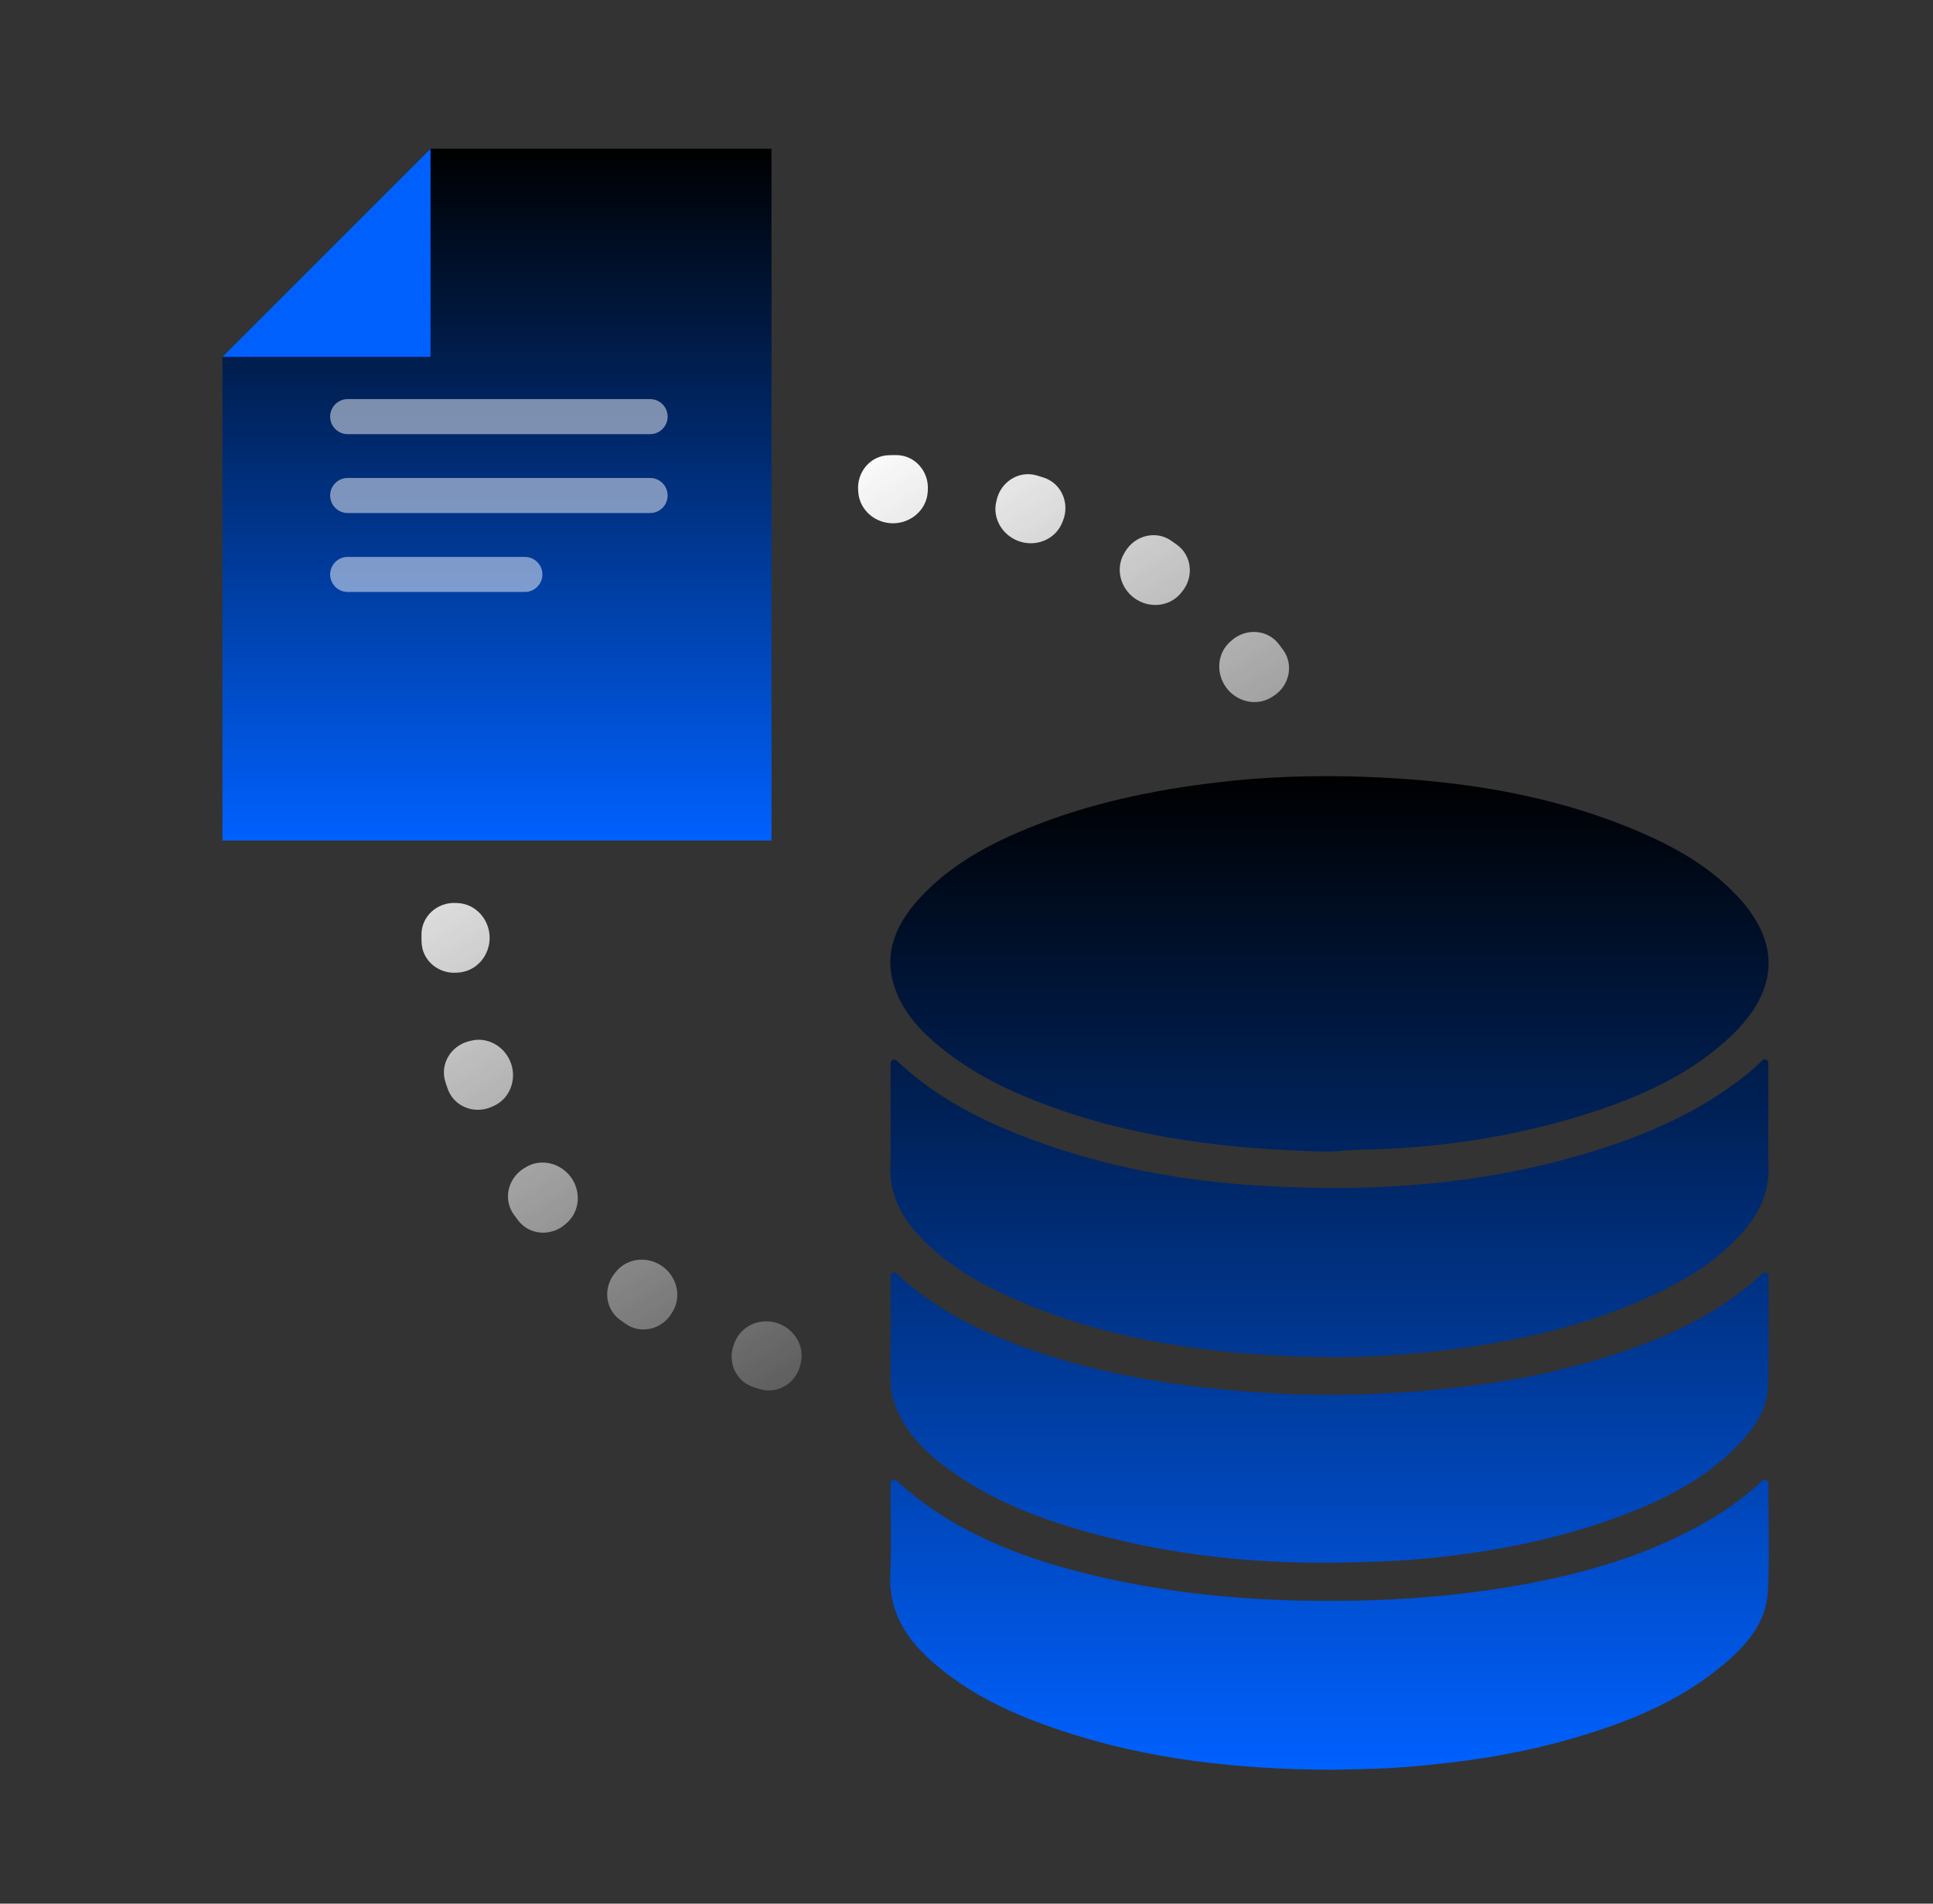
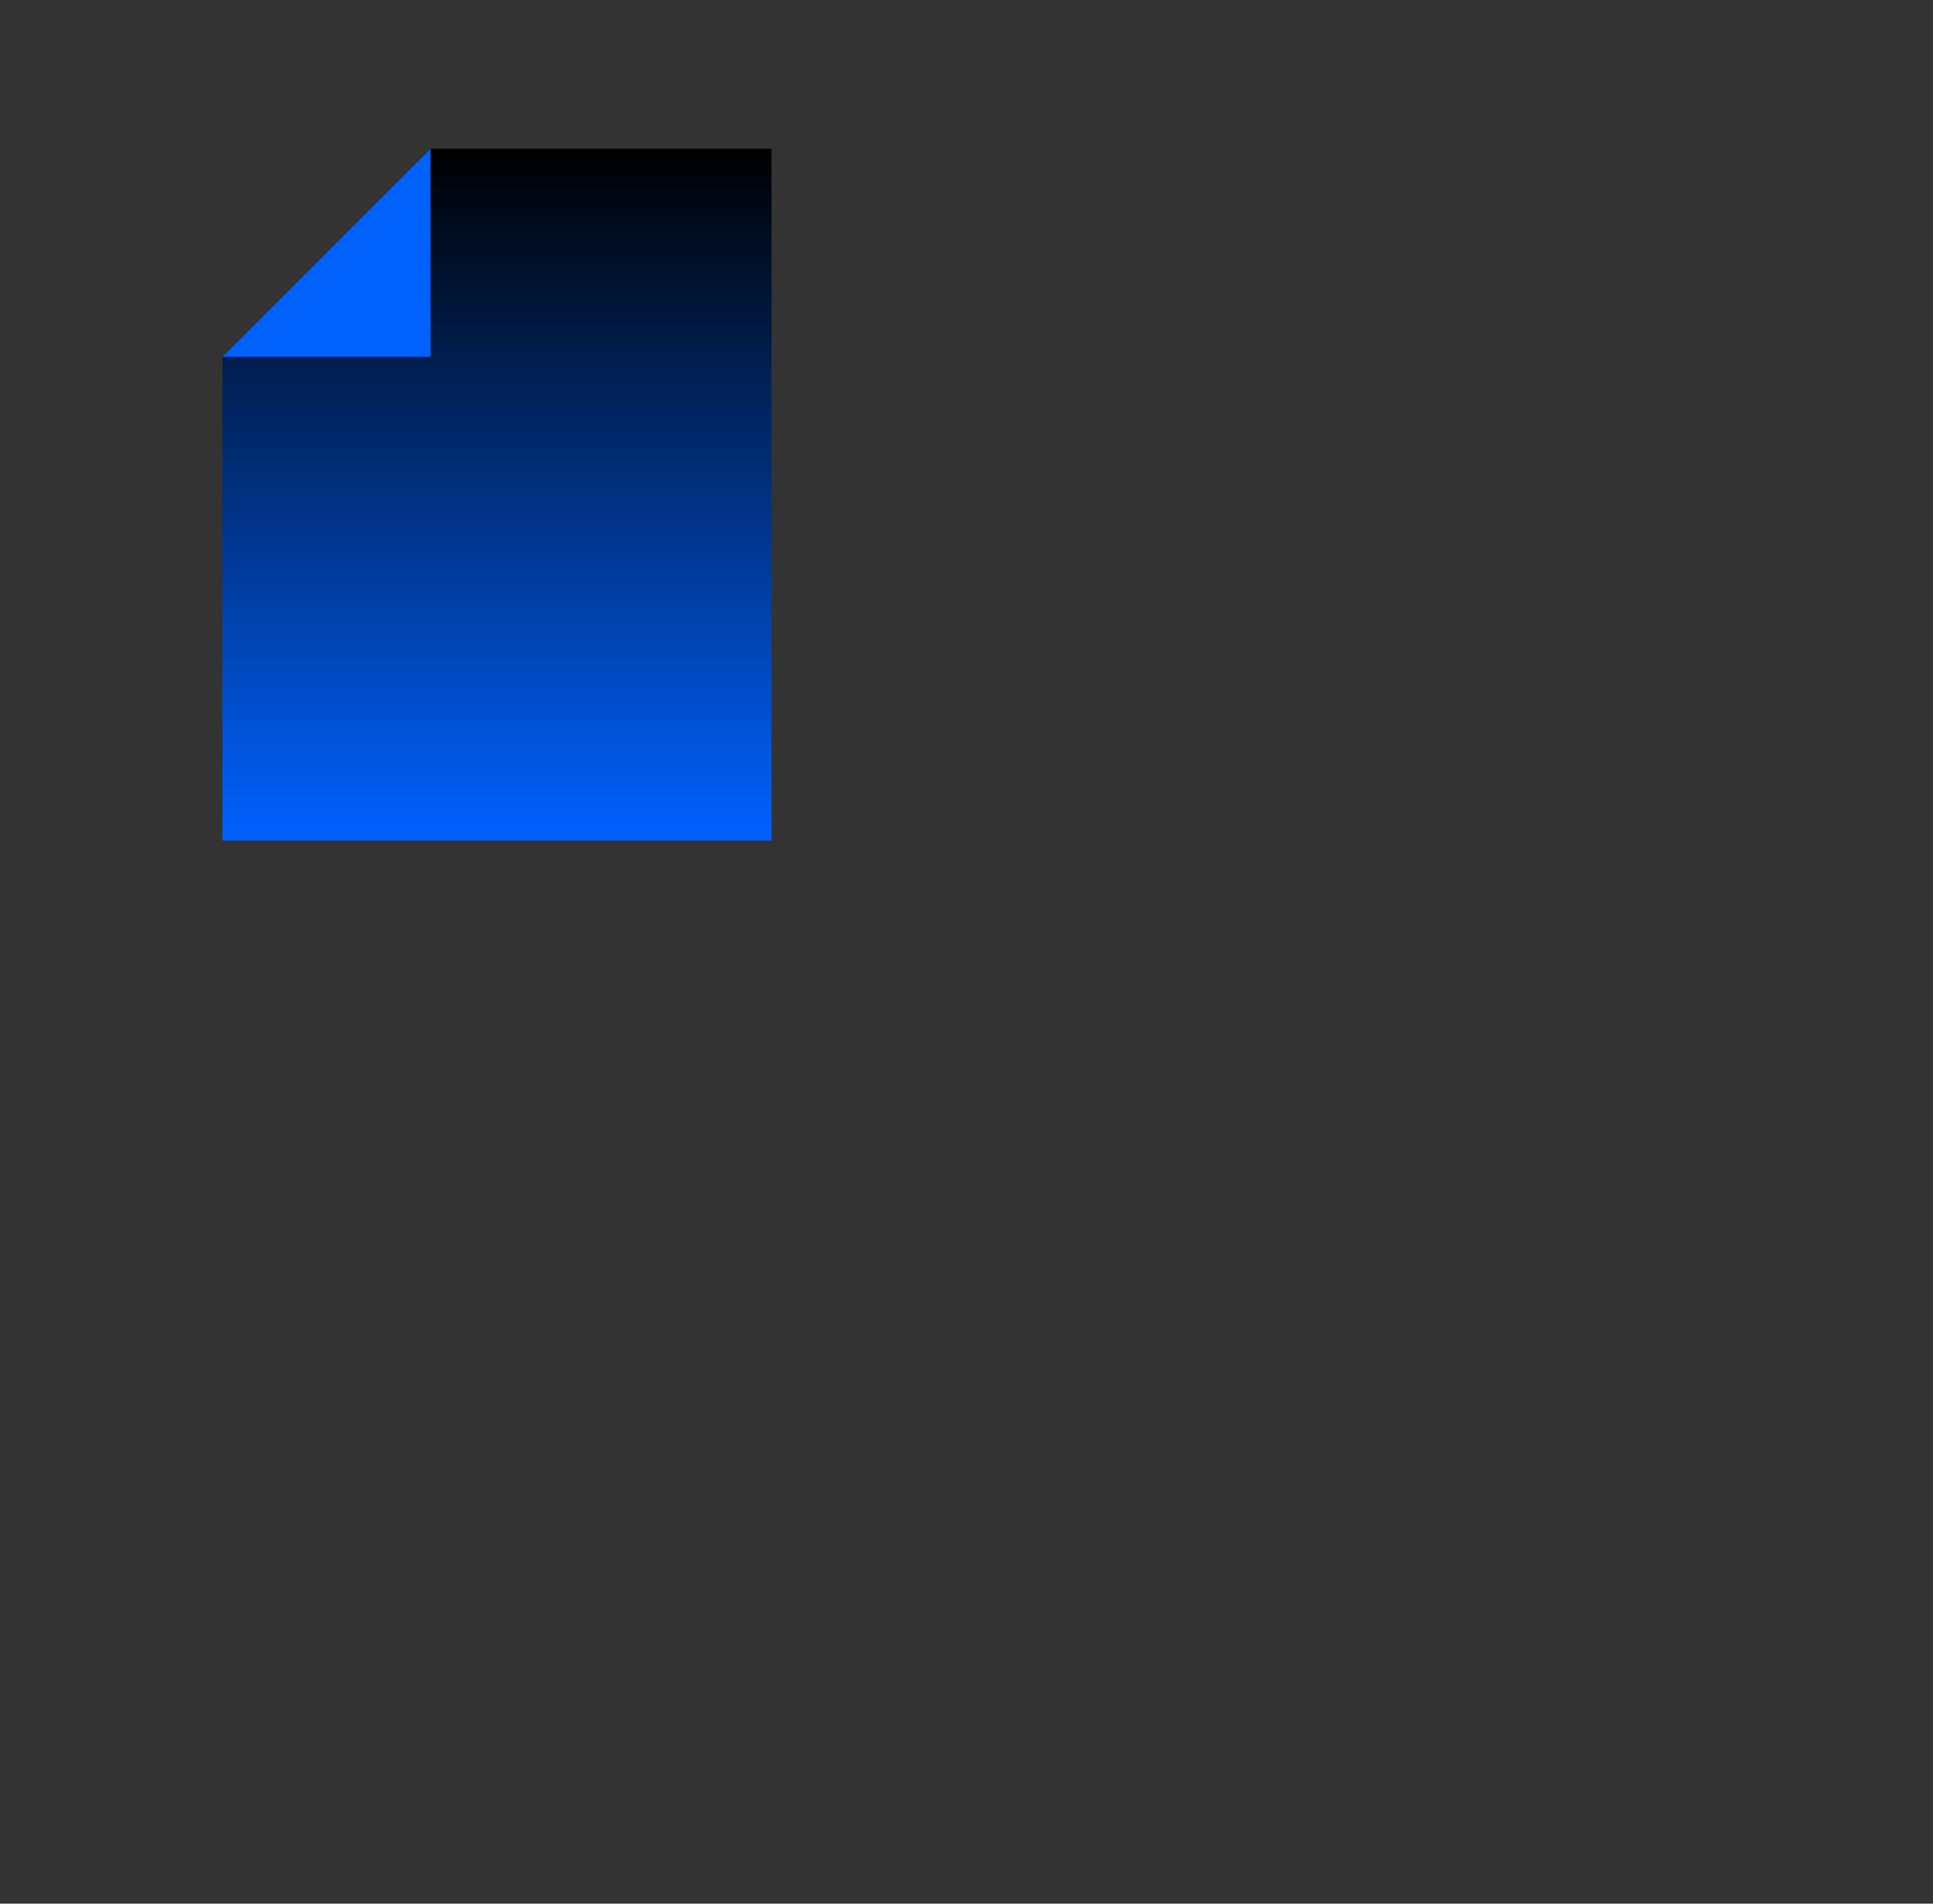
<svg xmlns="http://www.w3.org/2000/svg" width="65" height="64" viewBox="0 0 65 64" fill="none">
  <rect x="0" y="0" width="65" height="64" fill="#333333" stroke="none" />
-   <path fill-rule="evenodd" clip-rule="evenodd" d="M43.143 21.844C43.518 22.354 43.355 23.064 42.82 23.402L42.765 23.437C42.26 23.755 41.596 23.601 41.238 23.122C40.881 22.644 40.923 21.965 41.371 21.571L41.42 21.528C41.896 21.111 42.624 21.156 43.006 21.661C43.052 21.721 43.098 21.782 43.143 21.844ZM39.574 18.313C40.088 18.682 40.151 19.409 39.746 19.895L39.705 19.945C39.322 20.404 38.644 20.462 38.157 20.117C37.67 19.772 37.499 19.111 37.805 18.599L37.838 18.543C38.163 17.999 38.869 17.818 39.388 18.181C39.45 18.224 39.513 18.268 39.574 18.313ZM35.091 16.055C35.694 16.247 35.979 16.918 35.744 17.506L35.719 17.568C35.498 18.121 34.875 18.387 34.306 18.21C33.737 18.033 33.367 17.459 33.498 16.878L33.513 16.812C33.653 16.195 34.268 15.803 34.873 15.987C34.946 16.009 35.019 16.032 35.091 16.055ZM30.129 15.3C30.762 15.296 31.241 15.846 31.2 16.477L31.196 16.54C31.157 17.137 30.641 17.585 30.043 17.593C29.444 17.6 28.917 17.165 28.863 16.569L28.858 16.507C28.801 15.876 29.266 15.315 29.899 15.303C29.937 15.302 29.976 15.301 30.014 15.301C30.052 15.3 30.091 15.3 30.129 15.3ZM15.35 30.358C14.718 30.317 14.168 30.796 14.172 31.429C14.172 31.467 14.172 31.506 14.173 31.544C14.173 31.583 14.174 31.621 14.175 31.66C14.187 32.292 14.748 32.757 15.379 32.7L15.441 32.695C16.037 32.641 16.472 32.114 16.465 31.516C16.457 30.917 16.009 30.401 15.412 30.362L15.35 30.358ZM14.98 36.385C14.781 35.785 15.157 35.16 15.771 35.005L15.836 34.989C16.413 34.843 16.997 35.199 17.188 35.763C17.38 36.328 17.129 36.956 16.582 37.191L16.52 37.218C15.938 37.468 15.26 37.2 15.053 36.602C15.028 36.53 15.004 36.458 14.98 36.385ZM17.285 40.844C16.91 40.335 17.073 39.624 17.608 39.286L17.663 39.252C18.168 38.933 18.833 39.088 19.19 39.566C19.547 40.044 19.506 40.724 19.057 41.117L19.008 41.16C18.532 41.577 17.804 41.532 17.422 41.028C17.376 40.967 17.33 40.906 17.285 40.844ZM20.854 44.376C20.34 44.006 20.277 43.28 20.682 42.794L20.724 42.743C21.106 42.285 21.784 42.226 22.271 42.572C22.758 42.917 22.929 43.577 22.623 44.09L22.59 44.146C22.265 44.689 21.559 44.87 21.04 44.508C20.978 44.464 20.916 44.42 20.854 44.376ZM25.337 46.634C24.734 46.441 24.449 45.77 24.684 45.183L24.71 45.12C24.931 44.567 25.553 44.301 26.122 44.478C26.691 44.655 27.061 45.23 26.93 45.811L26.915 45.876C26.776 46.494 26.16 46.885 25.555 46.702C25.482 46.679 25.41 46.657 25.337 46.634Z" fill="url(#paint0_linear_240_3052)" />
-   <path fill-rule="evenodd" clip-rule="evenodd" d="M45.059 38.693C44.936 38.701 44.814 38.71 44.692 38.717C41.447 38.65 38.252 38.29 35.191 37.152C33.806 36.637 32.497 35.983 31.378 35.003C30.874 34.562 30.441 34.059 30.176 33.44C29.651 32.213 30.048 31.167 30.885 30.239C31.929 29.082 33.272 28.363 34.699 27.792C36.681 27 38.753 26.567 40.872 26.311C42.542 26.109 44.216 26.057 45.891 26.117C49.091 26.231 52.222 26.71 55.183 27.989C56.315 28.478 57.38 29.085 58.261 29.962C60.025 31.718 59.794 33.44 58.007 35.018C56.57 36.288 54.835 37.009 53.019 37.555C50.675 38.26 48.272 38.601 45.826 38.653C45.57 38.658 45.315 38.675 45.059 38.693ZM29.947 35.867V37.778H29.945C29.945 37.921 29.947 38.063 29.949 38.206C29.954 38.519 29.958 38.832 29.941 39.144C29.889 40.098 30.279 40.864 30.906 41.545C31.845 42.556 33.025 43.207 34.276 43.744C37.207 45.003 40.306 45.466 43.468 45.598C45.108 45.666 46.749 45.604 48.384 45.416C50.699 45.153 52.962 44.679 55.108 43.755C56.39 43.203 57.605 42.539 58.551 41.484C59.133 40.836 59.509 40.106 59.469 39.202C59.451 38.791 59.455 38.38 59.46 37.969C59.462 37.788 59.464 37.606 59.464 37.425L59.464 37.032C59.464 36.639 59.464 36.247 59.462 35.854C59.462 35.842 59.463 35.829 59.463 35.817C59.466 35.737 59.469 35.65 59.373 35.621C59.306 35.601 59.258 35.65 59.212 35.697C59.2 35.71 59.187 35.723 59.174 35.734C59.131 35.772 59.089 35.811 59.047 35.85C58.963 35.927 58.879 36.005 58.791 36.077C57.2 37.369 55.354 38.169 53.407 38.756C49.814 39.841 46.131 40.091 42.401 39.865C39.771 39.706 37.206 39.24 34.734 38.326C33.089 37.716 31.535 36.94 30.236 35.735C30.226 35.726 30.216 35.716 30.206 35.705C30.159 35.656 30.108 35.603 30.036 35.629C29.942 35.663 29.945 35.754 29.946 35.835C29.947 35.846 29.947 35.856 29.947 35.867ZM44.672 52.538C42.088 52.555 39.539 52.28 37.038 51.633C35.285 51.179 33.59 50.575 32.094 49.534C31.261 48.955 30.514 48.281 30.125 47.307C30.009 47.019 29.944 46.724 29.946 46.41C29.949 45.779 29.948 45.148 29.948 44.517C29.948 44.044 29.947 43.571 29.948 43.098C29.948 43.076 29.946 43.052 29.945 43.028C29.937 42.934 29.929 42.834 30.03 42.79C30.114 42.754 30.171 42.819 30.226 42.881C30.243 42.901 30.26 42.921 30.278 42.937C31.499 44.032 32.936 44.754 34.469 45.306C36.576 46.064 38.757 46.481 40.982 46.701C42.514 46.852 44.05 46.93 45.588 46.884C48.431 46.799 51.244 46.482 53.971 45.636C55.881 45.045 57.692 44.255 59.188 42.886C59.198 42.877 59.208 42.866 59.218 42.856C59.265 42.808 59.314 42.758 59.389 42.789C59.469 42.823 59.468 42.903 59.467 42.974L59.467 42.999C59.467 43.333 59.469 43.667 59.471 44.001C59.477 44.896 59.483 45.792 59.446 46.685C59.418 47.336 59.063 47.893 58.628 48.381C57.516 49.628 56.078 50.374 54.539 50.952C52.423 51.749 50.221 52.174 47.972 52.395C46.906 52.5 45.837 52.518 44.771 52.537L44.674 52.538H44.672ZM35.666 58.176C38.591 59.153 41.618 59.488 44.849 59.5L44.848 59.499C45.027 59.493 45.217 59.489 45.416 59.485C45.958 59.473 46.562 59.46 47.164 59.414C49.024 59.272 50.862 59.011 52.66 58.507C54.597 57.963 56.453 57.243 58.002 55.921C58.748 55.285 59.391 54.541 59.447 53.523C59.492 52.698 59.483 51.87 59.473 51.043C59.469 50.697 59.465 50.352 59.465 50.006C59.465 49.992 59.466 49.977 59.467 49.961C59.47 49.884 59.474 49.8 59.392 49.76C59.309 49.72 59.256 49.777 59.207 49.831C59.193 49.845 59.18 49.86 59.166 49.872C58.609 50.367 58.008 50.804 57.358 51.174C55.391 52.297 53.25 52.913 51.032 53.303C48.627 53.726 46.205 53.863 43.763 53.812C41.284 53.761 38.838 53.486 36.435 52.881C34.152 52.307 32.005 51.442 30.224 49.85C30.213 49.841 30.203 49.83 30.192 49.819C30.146 49.772 30.097 49.721 30.023 49.759C29.94 49.801 29.944 49.884 29.947 49.962C29.948 49.976 29.948 49.991 29.948 50.005C29.947 50.323 29.951 50.642 29.954 50.961C29.96 51.621 29.967 52.282 29.937 52.941C29.882 54.172 30.46 55.078 31.332 55.852C32.588 56.968 34.09 57.65 35.666 58.176Z" fill="url(#paint1_linear_240_3052)" />
  <path d="M14.477 5L7.48 11.998V28.259H25.943V5H14.477Z" fill="url(#paint2_linear_240_3052)" />
-   <path d="M14.477 11.998V5L7.48 11.998H14.477Z" fill="#0061FF" />
-   <path opacity="0.5" fill-rule="evenodd" clip-rule="evenodd" d="M11.102 14.007C11.102 13.681 11.366 13.417 11.691 13.417H21.86C22.186 13.417 22.45 13.681 22.45 14.007C22.45 14.332 22.186 14.596 21.86 14.596H11.691C11.366 14.596 11.102 14.332 11.102 14.007Z" fill="#FAFBFC" />
-   <path opacity="0.5" fill-rule="evenodd" clip-rule="evenodd" d="M11.102 16.659C11.102 16.333 11.366 16.069 11.691 16.069H21.86C22.186 16.069 22.45 16.333 22.45 16.659C22.45 16.985 22.186 17.248 21.86 17.248H11.691C11.366 17.248 11.102 16.985 11.102 16.659Z" fill="#FAFBFC" />
-   <path opacity="0.5" fill-rule="evenodd" clip-rule="evenodd" d="M11.102 19.312C11.102 18.987 11.366 18.723 11.691 18.723H17.649C17.975 18.723 18.239 18.987 18.239 19.312C18.239 19.638 17.975 19.902 17.649 19.902H11.691C11.366 19.902 11.102 19.638 11.102 19.312Z" fill="#FAFBFC" />
+   <path d="M14.477 11.998V5L7.48 11.998H14.477" fill="#0061FF" />
  <defs>
    <linearGradient id="paint0_linear_240_3052" x1="22.609" y1="18.831" x2="38.388" y2="43.275" gradientUnits="userSpaceOnUse">
      <stop stop-color="white" />
      <stop offset="1" stop-color="white" stop-opacity="0.1" />
    </linearGradient>
    <linearGradient id="paint1_linear_240_3052" x1="44.707" y1="26.094" x2="44.707" y2="59.5" gradientUnits="userSpaceOnUse">
      <stop />
      <stop offset="1" stop-color="#0061FF" />
    </linearGradient>
    <linearGradient id="paint2_linear_240_3052" x1="16.712" y1="5" x2="16.712" y2="28.259" gradientUnits="userSpaceOnUse">
      <stop />
      <stop offset="1" stop-color="#0061FF" />
    </linearGradient>
  </defs>
</svg>